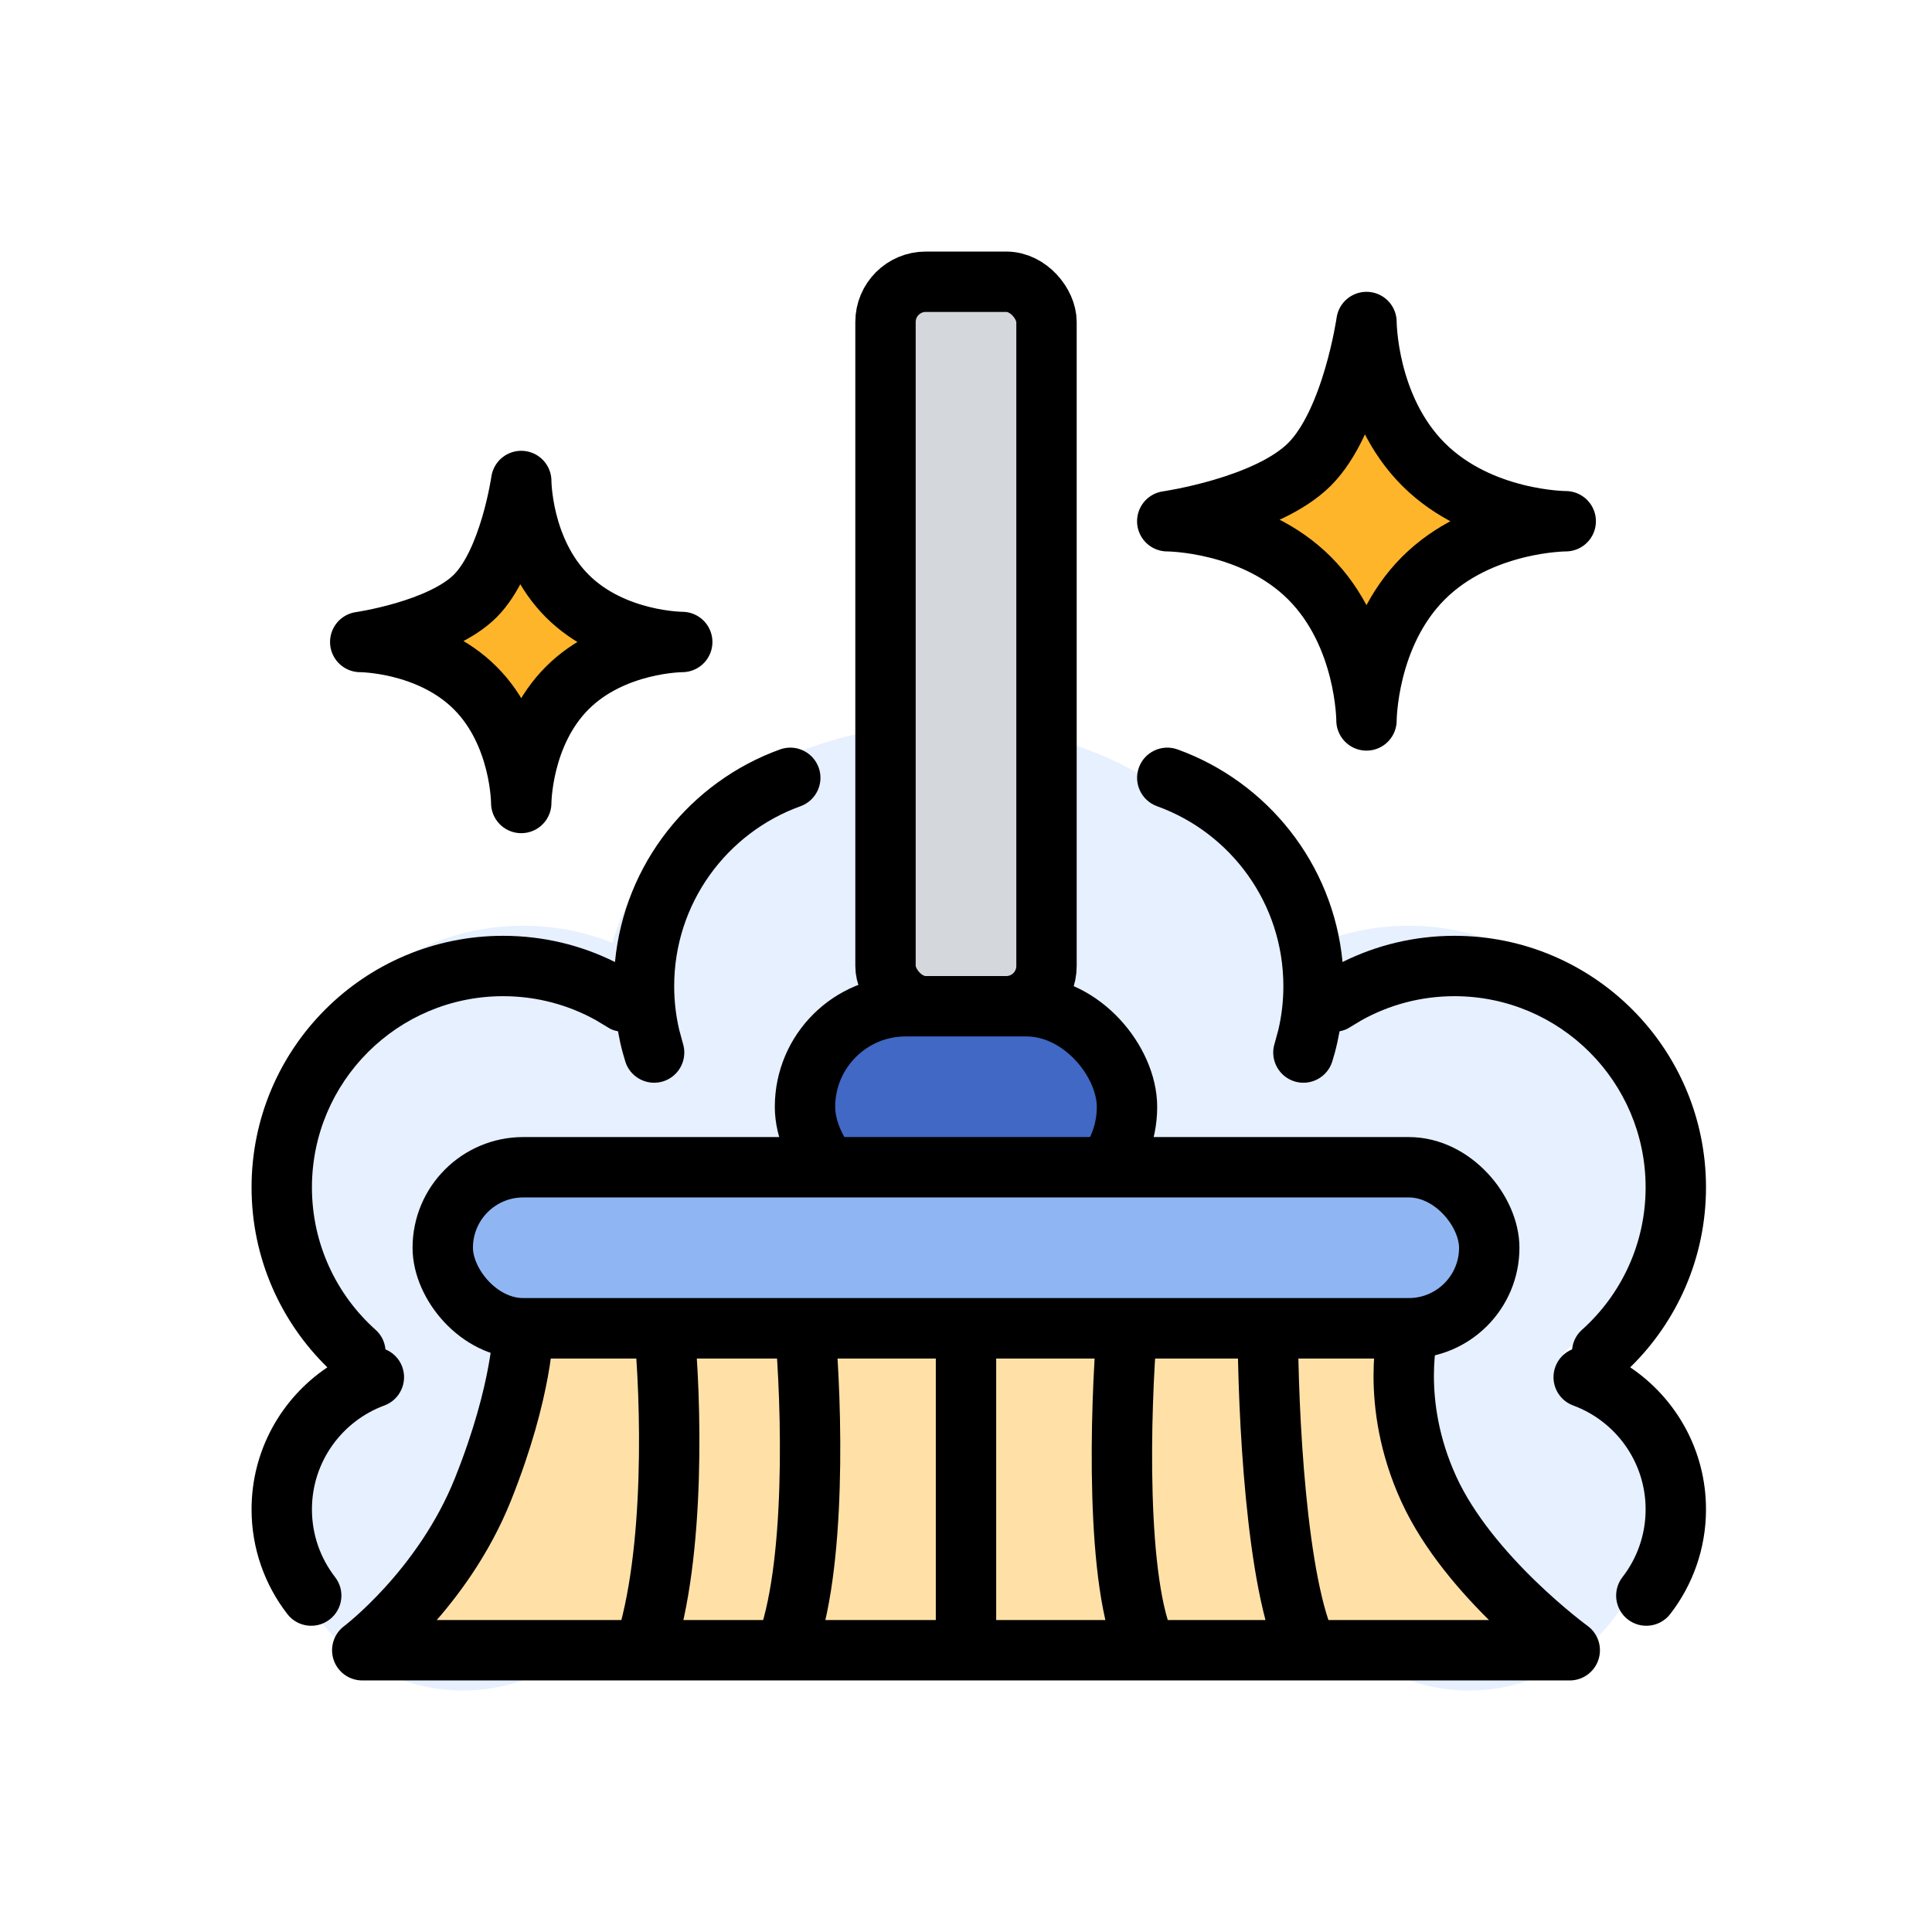
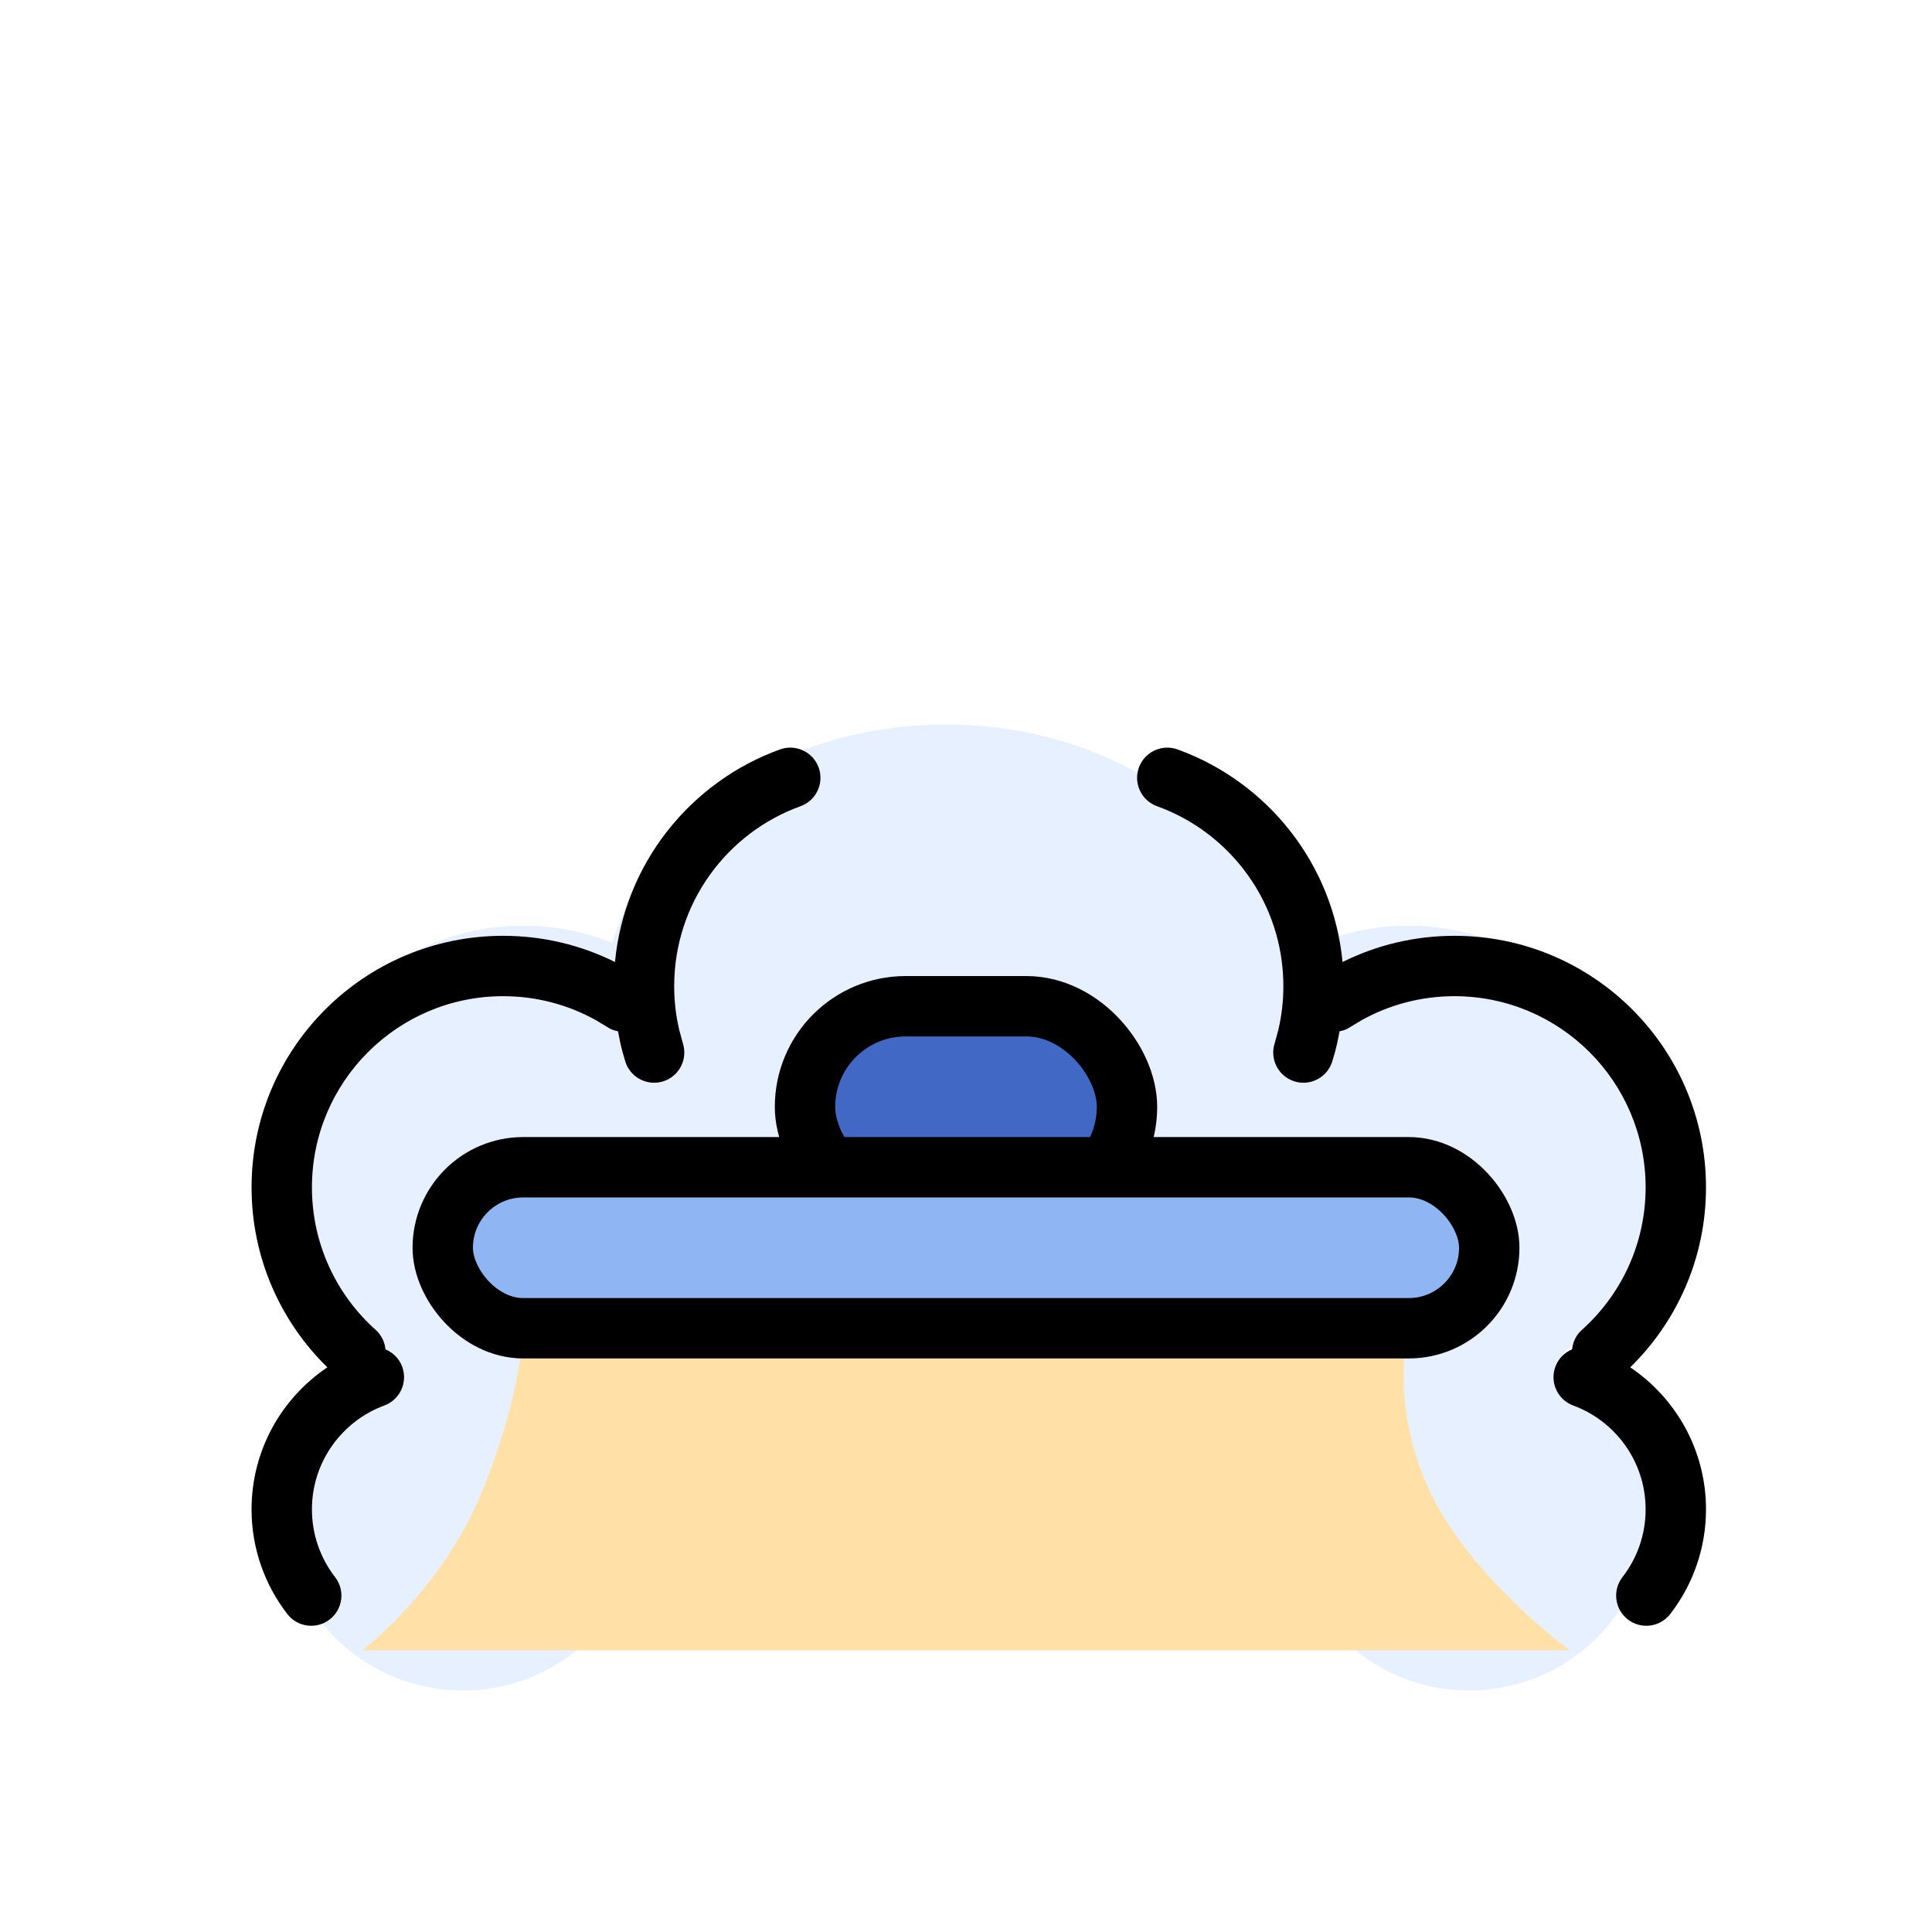
<svg xmlns="http://www.w3.org/2000/svg" width="48" height="48" viewBox="0 0 48 48" fill="none">
  <rect width="48" height="48" fill="white" />
  <path d="M23.5 18C27.726 18 31.231 20.541 31.888 23.868C32.795 23.317 33.861 23 35 23C38.314 23 41 25.686 41 29C41 30.868 40.146 32.536 38.808 33.637C40.121 34.423 41 35.858 41 37.5C41 39.985 38.985 42 36.5 42C35.429 42 34.446 41.625 33.673 41H14.327C13.554 41.625 12.571 42 11.5 42C9.015 42 7 39.985 7 37.5C7 35.859 7.879 34.423 9.191 33.637C7.853 32.536 7 30.868 7 29C7 25.686 9.686 23 13 23C13.784 23 14.532 23.152 15.218 23.425C16.086 20.318 19.463 18 23.5 18Z" fill="#E6F0FF" />
-   <rect x="22" y="7" width="4" height="18" rx="1" fill="#D4D7DB" stroke="black" stroke-width="1.5" stroke-linejoin="round" />
  <path d="M13 33H16.5H20H24H28H31.5H35C35 33 34.5 34.818 35.5 37C36.5 39.182 39 41 39 41H32.5H28.5H24H19.5H16H9C9 41 11 39.5 12 37C13 34.5 13 33 13 33Z" fill="#FFE1A8" />
-   <path d="M16.5 33H13C13 33 13 34.5 12 37C11 39.5 9 41 9 41H16M16.5 33C16.667 34.667 16.8 38.6 16 41M16.5 33H20M16 41H19.5M20 33C20.167 34.833 20.3 39 19.5 41M20 33H24M19.5 41H24M24 33V41M24 33H28M24 41H28.5M28 33C27.833 35 27.7 39.4 28.5 41M28 33H31.5M28.5 41H32.5M31.5 33H35C35 33 34.5 34.818 35.5 37C36.5 39.182 39 41 39 41H32.5M31.5 33C31.5 35 31.7 39.4 32.5 41" stroke="black" stroke-width="1.5" stroke-linejoin="round" />
  <rect x="20" y="25" width="8" height="5" rx="2.5" fill="#4068C4" stroke="black" stroke-width="1.5" />
  <rect x="11" y="29" width="26" height="4" rx="2" fill="#8FB6F3" stroke="black" stroke-width="1.5" />
-   <path d="M33.95 8C33.95 8 33.95 10.121 35.364 11.536C36.778 12.95 38.9 12.95 38.9 12.95C38.9 12.95 36.778 12.95 35.364 14.364C33.95 15.778 33.95 17.899 33.95 17.899C33.95 17.899 33.95 15.778 32.535 14.364C31.121 12.95 29 12.95 29 12.95C29 12.95 31.475 12.596 32.535 11.536C33.596 10.475 33.95 8 33.95 8Z" fill="#FFB52A" stroke="black" stroke-width="1.5" stroke-linejoin="round" />
-   <path d="M12.95 11.95C12.95 11.95 12.95 13.664 14.093 14.807C15.235 15.95 16.95 15.95 16.95 15.95C16.95 15.95 15.235 15.95 14.093 17.093C12.95 18.235 12.95 19.95 12.95 19.95C12.95 19.95 12.95 18.235 11.807 17.093C10.664 15.95 8.95 15.95 8.95 15.95C8.95 15.95 10.95 15.664 11.807 14.807C12.664 13.95 12.95 11.95 12.95 11.95Z" fill="#FFB52A" stroke="black" stroke-width="1.5" stroke-linejoin="round" />
  <path d="M19.38 18.619C19.77 18.479 20.199 18.681 20.34 19.071C20.48 19.46 20.278 19.889 19.889 20.03C18.057 20.69 16.75 22.444 16.75 24.5C16.75 24.874 16.793 25.236 16.874 25.583L16.967 25.925L16.986 25.999C17.063 26.372 16.847 26.749 16.477 26.866C16.106 26.982 15.713 26.796 15.562 26.447L15.536 26.374L15.471 26.151C15.423 25.978 15.386 25.801 15.354 25.622C15.286 25.609 15.22 25.59 15.156 25.557L15.091 25.518L14.805 25.346C14.123 24.967 13.338 24.75 12.5 24.75C9.877 24.75 7.75 26.877 7.75 29.5C7.75 30.907 8.361 32.172 9.335 33.042C9.48 33.172 9.559 33.346 9.577 33.525C9.762 33.602 9.917 33.752 9.992 33.955C10.136 34.344 9.937 34.776 9.549 34.919C8.498 35.307 7.75 36.317 7.75 37.5C7.75 38.135 7.965 38.718 8.325 39.183C8.579 39.51 8.519 39.981 8.191 40.235C7.864 40.488 7.393 40.429 7.14 40.102C6.583 39.383 6.25 38.479 6.25 37.5C6.25 36.029 6.998 34.734 8.133 33.971C6.972 32.837 6.25 31.252 6.25 29.5C6.25 26.049 9.048 23.25 12.5 23.25C13.498 23.25 14.442 23.484 15.279 23.901C15.512 21.456 17.152 19.423 19.38 18.619Z" fill="black" />
  <path d="M29.255 18.619C28.865 18.479 28.435 18.681 28.295 19.071C28.155 19.46 28.357 19.889 28.746 20.03C30.578 20.69 31.885 22.444 31.885 24.5C31.885 24.874 31.842 25.236 31.761 25.583L31.668 25.925L31.648 25.999C31.572 26.372 31.788 26.749 32.158 26.866C32.529 26.982 32.922 26.796 33.072 26.447L33.099 26.374L33.164 26.151C33.211 25.978 33.249 25.801 33.281 25.622C33.348 25.609 33.415 25.59 33.478 25.557L33.544 25.518L33.83 25.346C34.512 24.967 35.297 24.75 36.135 24.75C38.758 24.75 40.885 26.877 40.885 29.5C40.885 30.907 40.273 32.172 39.3 33.042C39.155 33.172 39.076 33.346 39.058 33.525C38.872 33.602 38.718 33.752 38.643 33.955C38.499 34.344 38.697 34.776 39.086 34.919C40.137 35.307 40.885 36.317 40.885 37.5C40.885 38.135 40.67 38.718 40.31 39.183C40.056 39.51 40.116 39.981 40.443 40.235C40.771 40.488 41.241 40.429 41.495 40.102C42.052 39.383 42.385 38.479 42.385 37.5C42.385 36.029 41.637 34.734 40.502 33.971C41.663 32.837 42.385 31.252 42.385 29.5C42.385 26.049 39.587 23.25 36.135 23.25C35.137 23.25 34.193 23.484 33.355 23.901C33.123 21.456 31.482 19.423 29.255 18.619Z" fill="black" />
</svg>